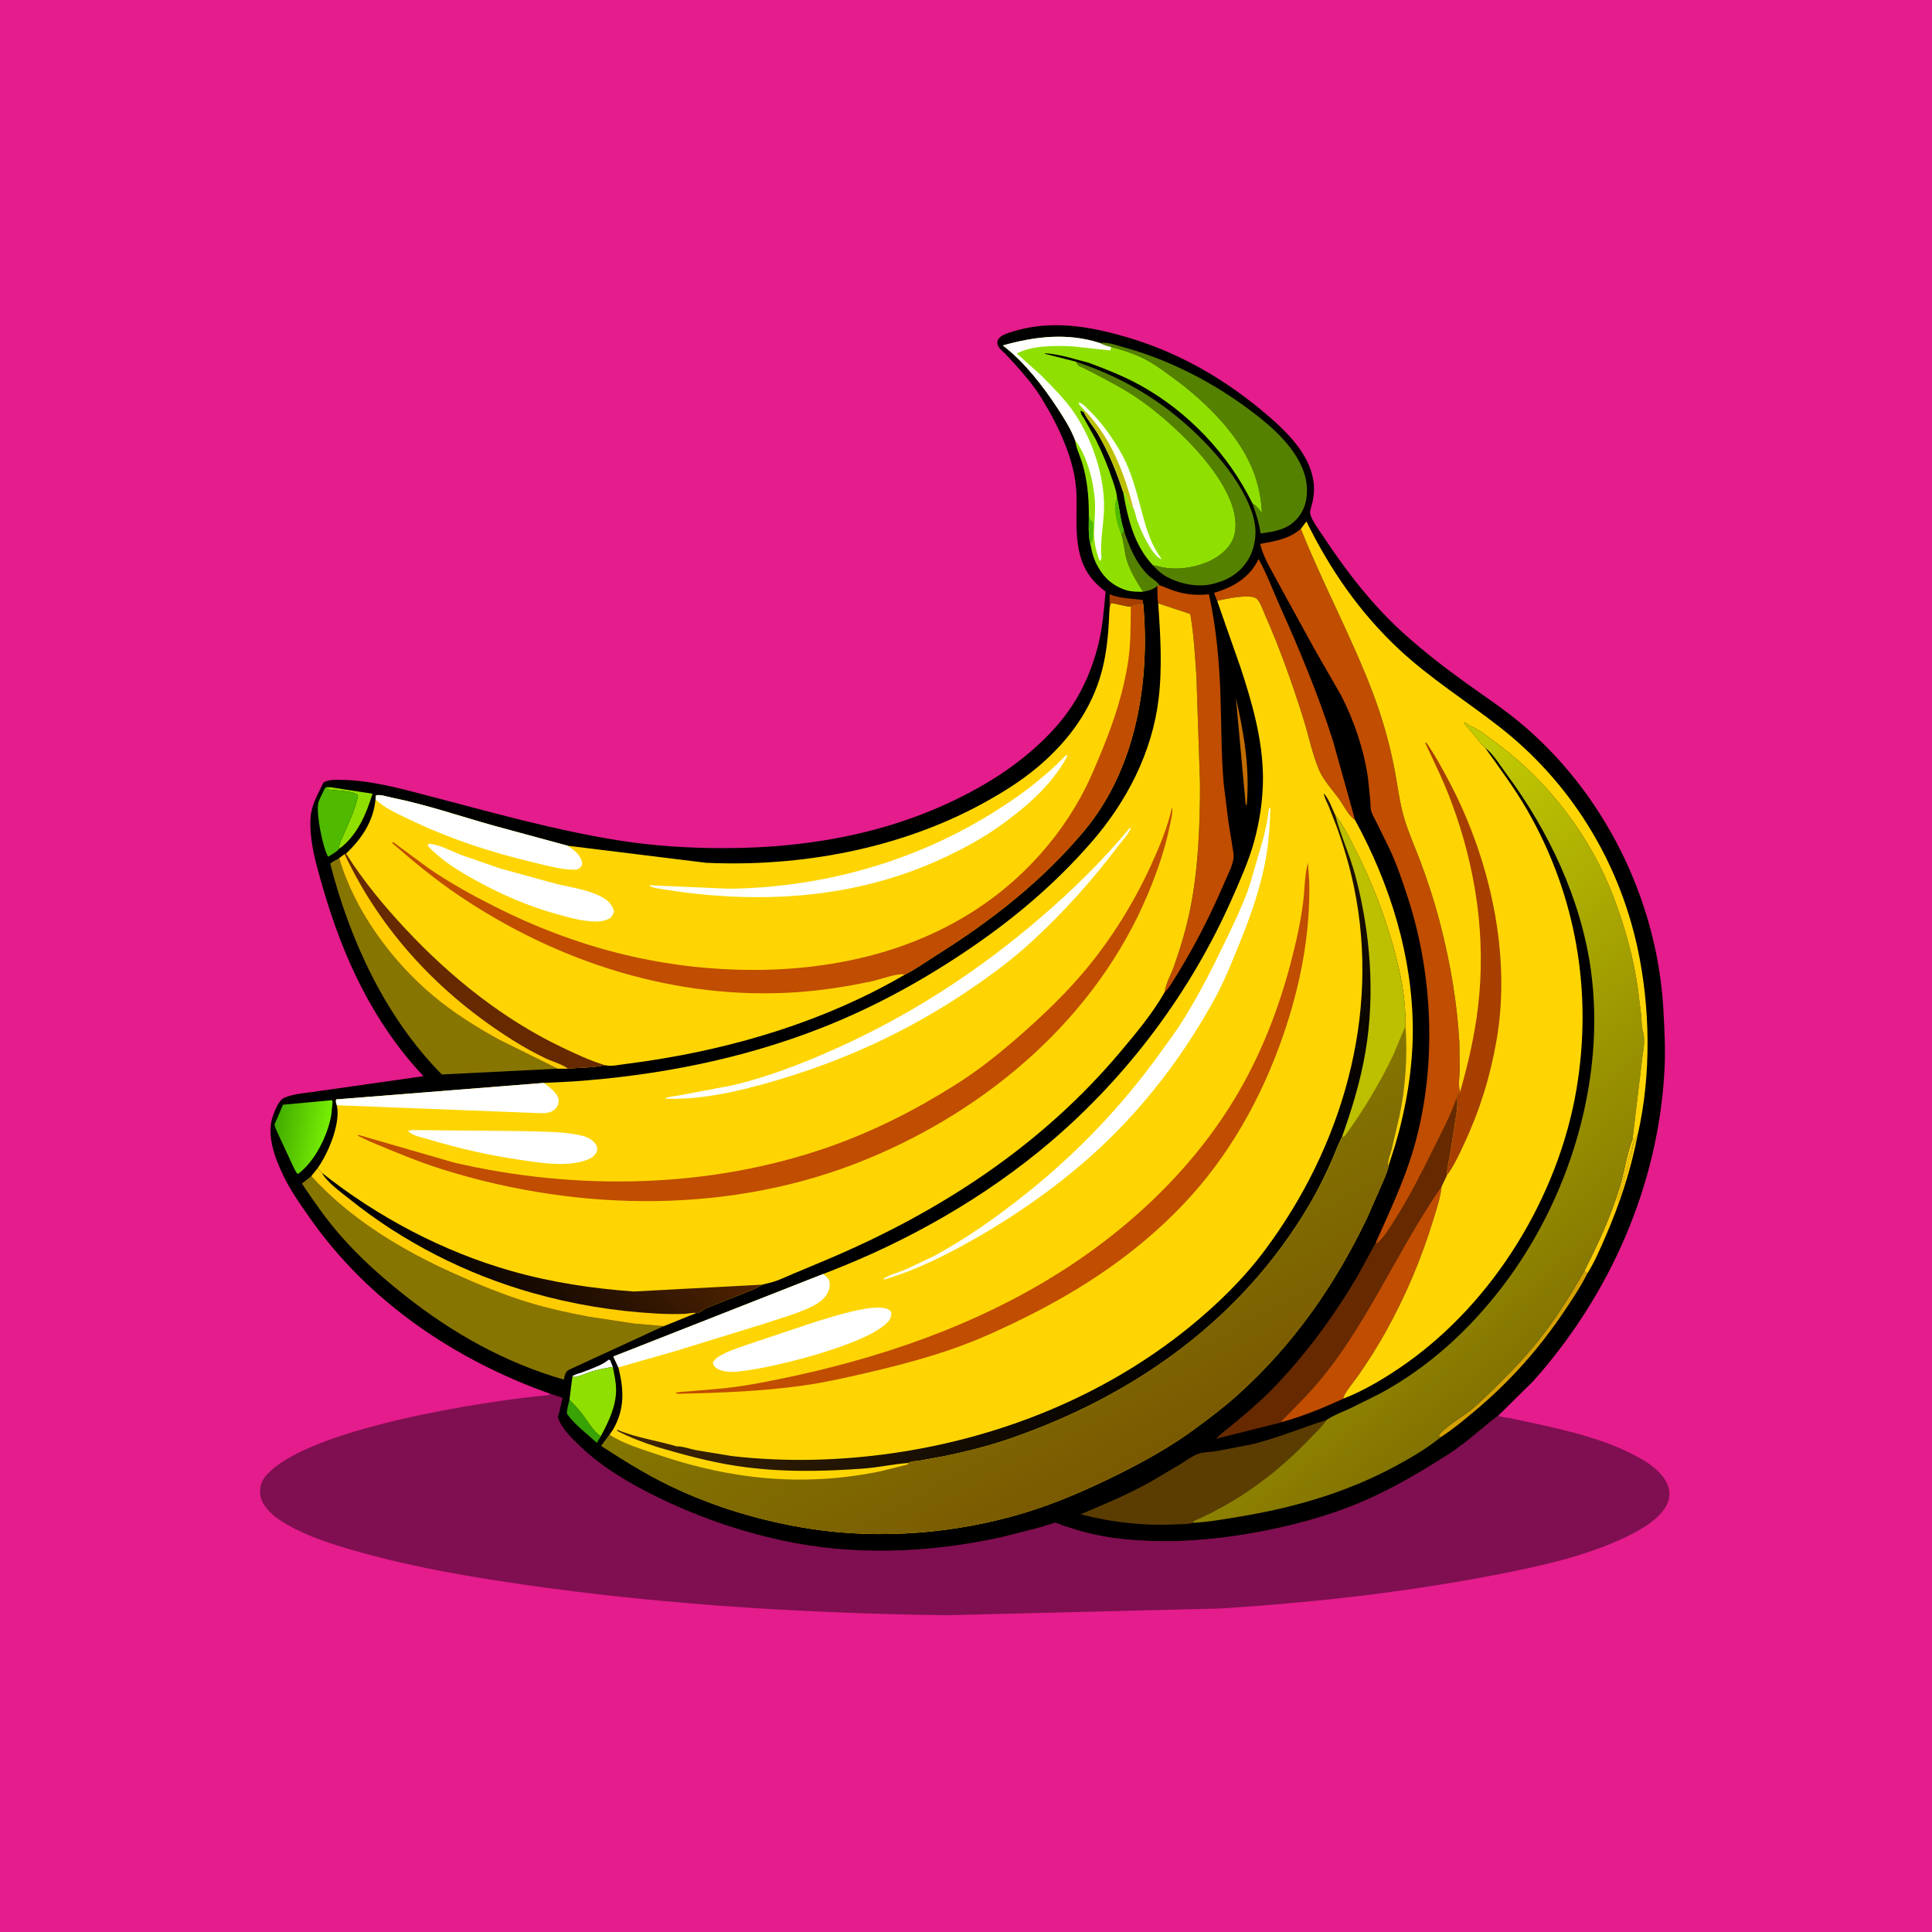
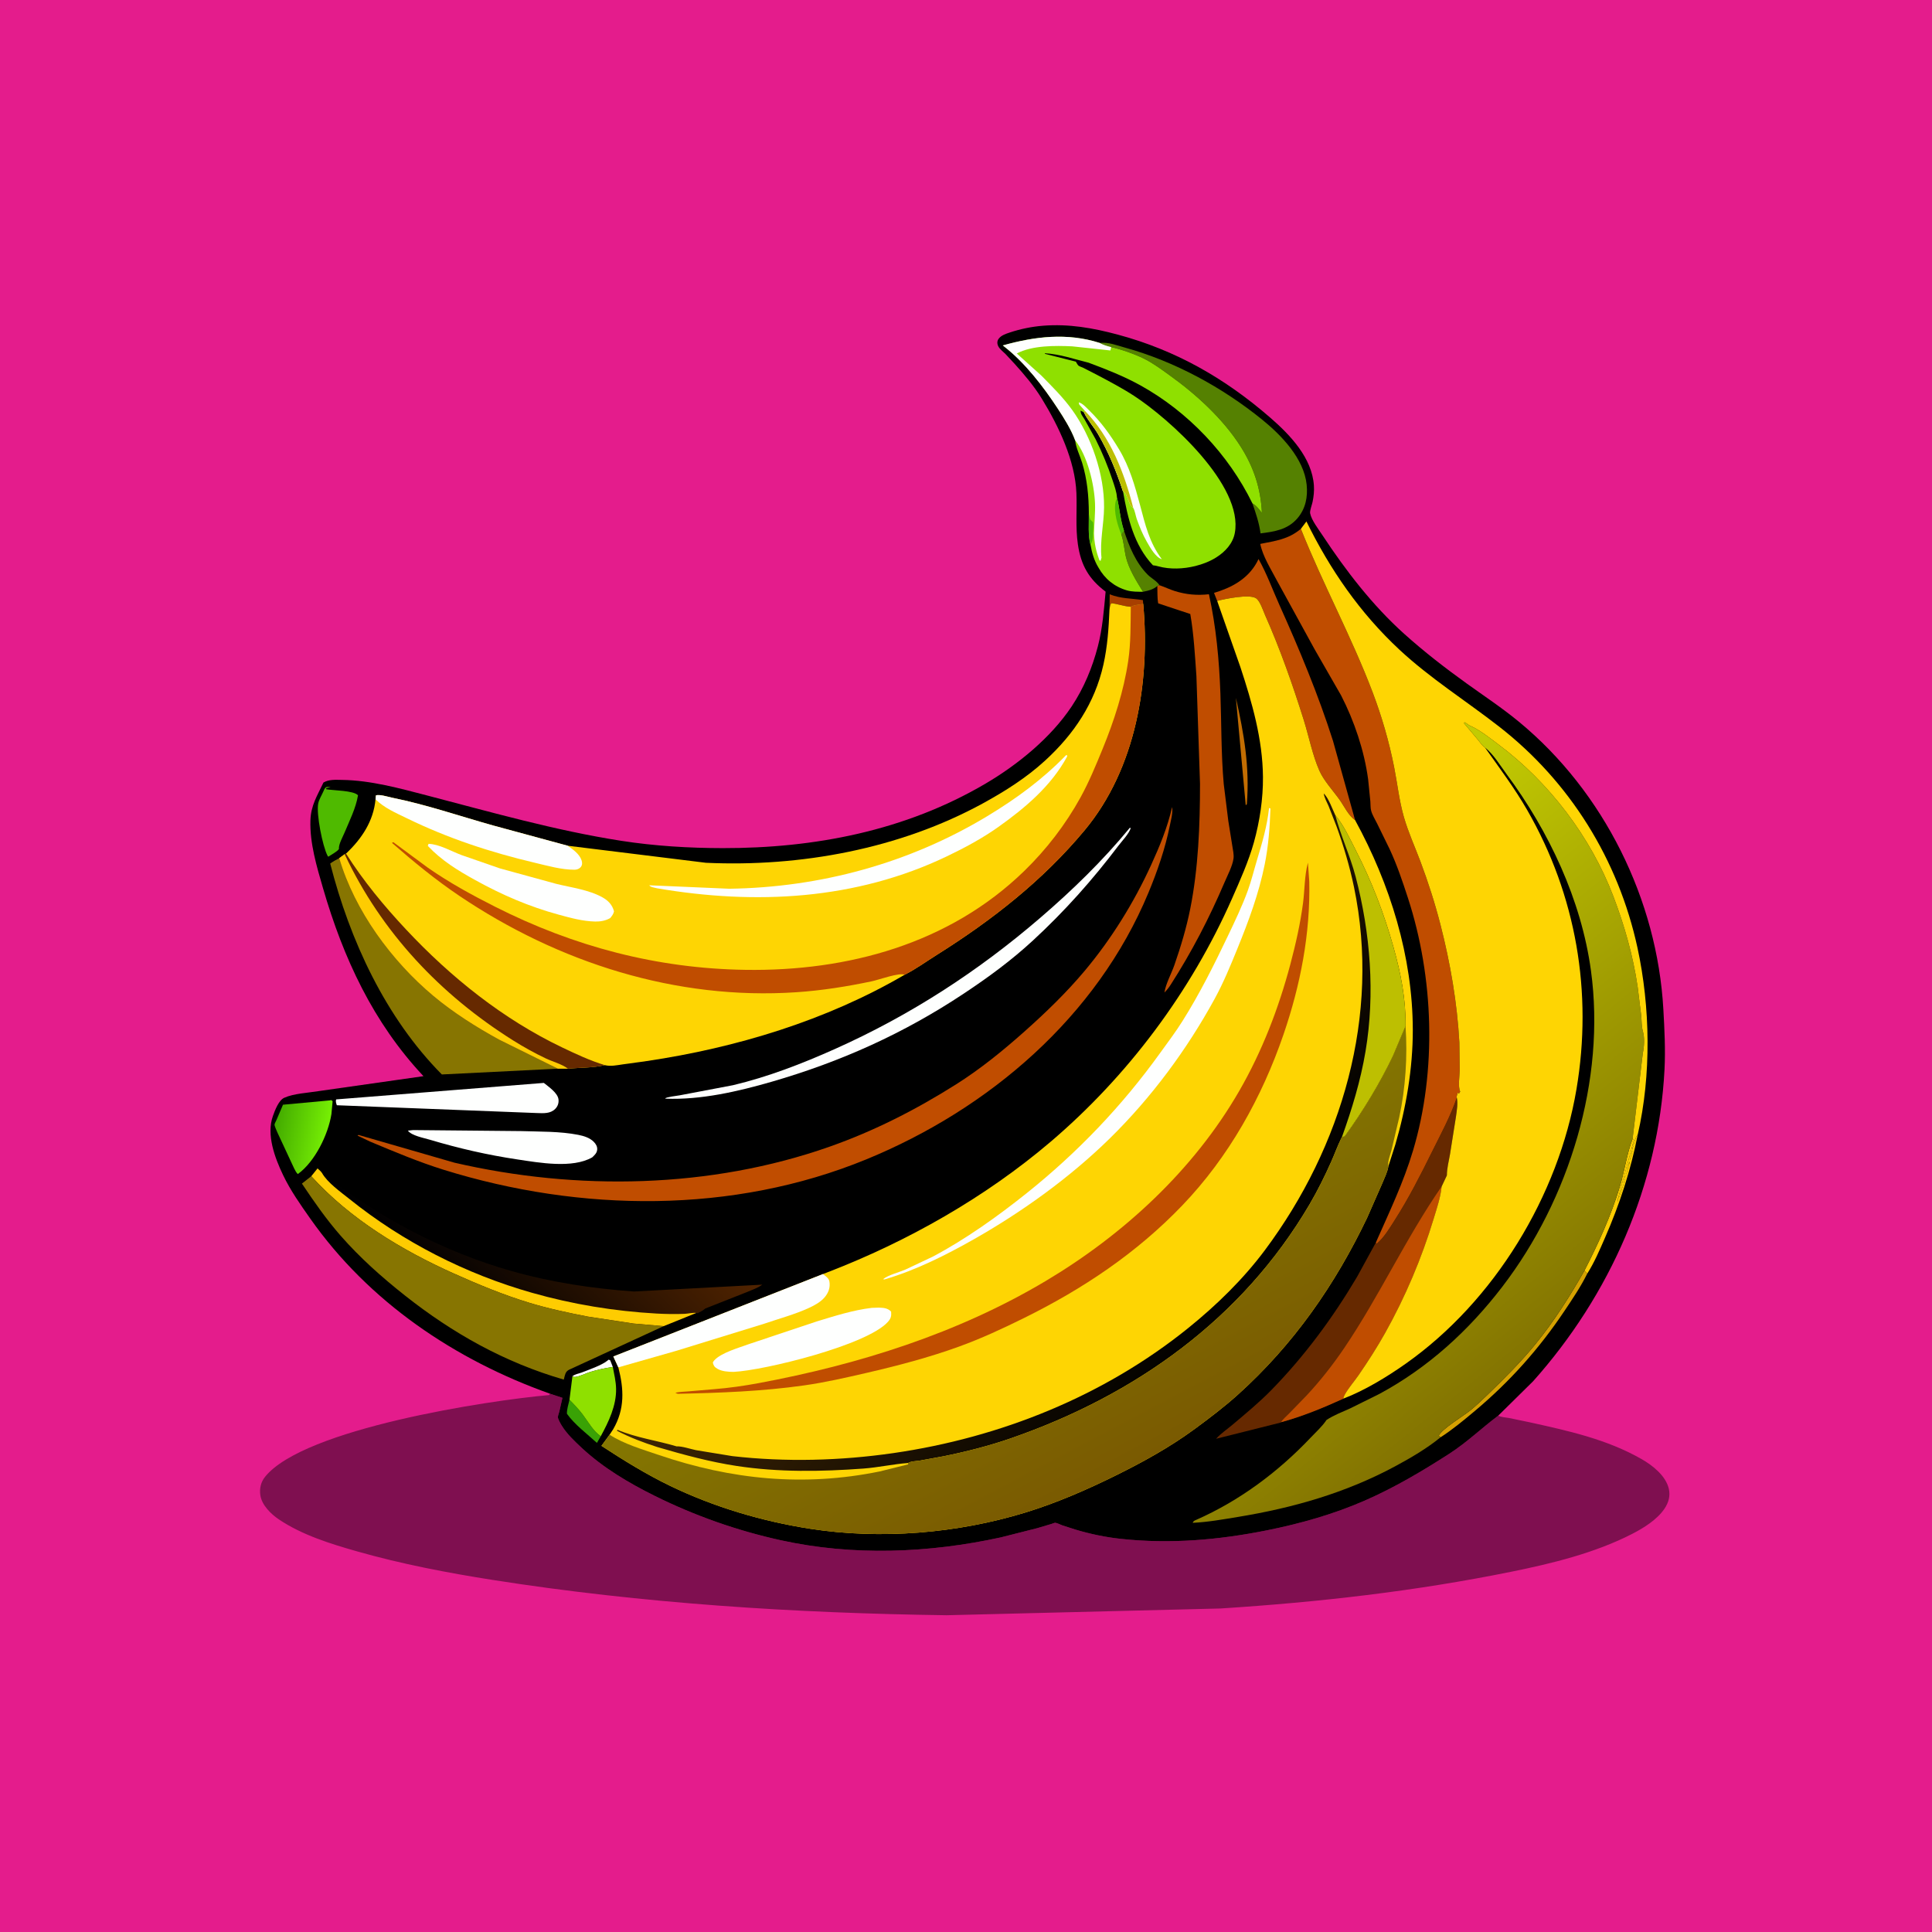
<svg xmlns="http://www.w3.org/2000/svg" version="1.1" style="display: block;" viewBox="0 0 2048 2048" width="1024" height="1024">
  <defs>
    <linearGradient id="Gradient1" gradientUnits="userSpaceOnUse" x1="291.902" y1="1197.07" x2="344.382" y2="1206.56">
      <stop class="stop0" offset="0" stop-opacity="1" stop-color="rgb(68,172,0)" />
      <stop class="stop1" offset="1" stop-opacity="1" stop-color="rgb(117,237,4)" />
    </linearGradient>
    <linearGradient id="Gradient2" gradientUnits="userSpaceOnUse" x1="1628.06" y1="1438.42" x2="1285.69" y2="1013.05">
      <stop class="stop0" offset="0" stop-opacity="1" stop-color="rgb(131,115,1)" />
      <stop class="stop1" offset="1" stop-opacity="1" stop-color="rgb(194,203,2)" />
    </linearGradient>
    <linearGradient id="Gradient3" gradientUnits="userSpaceOnUse" x1="654.876" y1="1218.08" x2="492.363" y2="1388.72">
      <stop class="stop0" offset="0" stop-opacity="1" stop-color="rgb(82,36,0)" />
      <stop class="stop1" offset="1" stop-opacity="1" stop-color="rgb(0,0,2)" />
    </linearGradient>
    <linearGradient id="Gradient4" gradientUnits="userSpaceOnUse" x1="1302.95" y1="1392.74" x2="959.337" y2="1124.65">
      <stop class="stop0" offset="0" stop-opacity="1" stop-color="rgb(0,0,0)" />
      <stop class="stop1" offset="1" stop-opacity="1" stop-color="rgb(65,39,4)" />
    </linearGradient>
    <linearGradient id="Gradient5" gradientUnits="userSpaceOnUse" x1="1192.49" y1="1556.6" x2="1060.05" y2="1305.56">
      <stop class="stop0" offset="0" stop-opacity="1" stop-color="rgb(122,90,1)" />
      <stop class="stop1" offset="1" stop-opacity="1" stop-color="rgb(132,119,1)" />
    </linearGradient>
  </defs>
  <path transform="translate(0,0)" fill="rgb(228,28,140)" d="M -0 -0 L 2048 0 L 2048 2048 L -0 2048 L -0 -0 z" />
  <path transform="translate(0,0)" fill="rgb(127,15,80)" d="M 582.916 1477.35 L 596.226 1481.77 L 592.848 1496.51 C 592.504 1497.91 591.303 1501.01 591.382 1502.32 C 591.508 1504.4 594.25 1509.21 595.364 1511.04 C 600.86 1520.04 609.086 1527.75 616.74 1534.88 C 639.393 1555.96 666.59 1572.08 694.204 1585.77 C 736.63 1606.79 781.235 1622.5 827.471 1632.69 C 904.39 1649.63 984.264 1646.39 1060.85 1629.71 L 1099.68 1619.87 L 1114.63 1615.42 C 1115.59 1615.14 1117.85 1614.12 1118.7 1614.21 C 1120.69 1614.44 1124.08 1616.22 1126.08 1616.94 L 1140.21 1621.48 C 1155.73 1626.13 1171.7 1629.46 1187.81 1631.22 C 1240.18 1636.92 1291.47 1632.52 1343 1622.2 C 1378.52 1615.07 1413.53 1605.18 1446.78 1590.66 C 1478.13 1576.96 1507.31 1559.65 1536.05 1541.19 C 1555.02 1529 1570.32 1514.01 1588.16 1500.68 C 1591.39 1502.3 1596.1 1502.52 1599.69 1503.16 L 1620.73 1507.52 C 1662.05 1516.65 1703.09 1525.49 1740.24 1546.75 C 1751.91 1553.43 1765.8 1564.4 1768.99 1578.07 C 1770.8 1585.85 1768.75 1592.91 1764.33 1599.42 C 1756.52 1610.96 1742.2 1619.81 1730.06 1626.04 C 1690.68 1646.26 1645.1 1657.37 1601.97 1666.12 C 1499.89 1686.83 1397.57 1698.42 1293.74 1705.06 L 1003.49 1712.22 C 842.798 1710.04 681.25 1699.77 522.392 1674.82 C 474.06 1667.23 425.848 1657.97 378.753 1644.59 C 350.488 1636.56 320.297 1627.22 295.697 1610.68 C 287.234 1604.99 277.504 1595.5 275.971 1585 C 274.92 1577.81 276.498 1571.03 281.07 1565.37 C 322.335 1514.32 516.779 1484.59 582 1478.83 L 582.916 1477.35 z" />
  <path transform="translate(0,0)" fill="rgb(0,0,0)" d="M 582.916 1477.35 C 482.12 1441.5 391.064 1380.07 328.946 1291.84 C 318.509 1277.02 307.916 1262 300.073 1245.61 C 291.341 1227.35 282.141 1202.79 289.301 1182.99 C 291.439 1177.07 295.343 1166.37 301.31 1163.68 C 311.405 1159.13 326.606 1158.47 337.684 1156.63 L 448.903 1140.78 C 395.562 1083.97 363.925 1015.61 342.39 941.451 C 335.731 918.52 328.272 893.7 329.059 869.637 C 329.585 853.553 336.331 843.41 342.893 829.5 C 348.831 826.015 355.833 826.655 362.5 826.738 C 392.865 827.116 423.845 835.706 453.128 843.336 C 521.12 861.054 588.977 880.452 658.521 891.289 C 693.93 896.808 730.268 899 766.081 899.051 C 863.61 899.191 959.498 880.696 1044.39 830.864 C 1078.69 810.734 1113.79 782.203 1135.99 748.859 C 1148.97 729.373 1157.92 707.71 1163.8 685.107 C 1168.74 666.15 1170.21 646.622 1172 627.179 C 1154.13 613.756 1145.83 599.058 1142.61 577.057 C 1139.96 558.935 1141.77 540.931 1141.05 522.729 C 1139.68 488.141 1122.17 451.635 1104.38 422.65 C 1096.18 409.284 1086.32 397.7 1075.88 386.069 L 1065.8 375.211 C 1063.37 372.77 1059.78 370.171 1058.23 367.095 C 1056.85 364.342 1056.83 361.425 1058.72 358.962 C 1061.4 355.453 1066.07 353.917 1070.12 352.56 C 1081.64 348.705 1093.78 346.221 1105.89 345.27 C 1133.02 343.143 1158.47 347.629 1184.58 354.618 C 1246.39 371.168 1298.65 401.092 1346.73 442.909 C 1367.67 461.127 1390.83 485.367 1392.79 514.658 C 1393.19 520.532 1392.58 526.338 1391.37 532.086 C 1390.77 534.959 1388.33 541.455 1388.78 544.007 C 1390.04 551.154 1397.81 561.234 1401.77 567.244 C 1426.64 604.959 1454.83 641.648 1488.53 671.918 C 1509.45 690.716 1531.8 708.025 1554.63 724.437 C 1573.3 737.856 1592.36 750.441 1610.12 765.09 C 1700.21 839.371 1756.78 953.76 1763.24 1070.09 C 1764.42 1091.25 1765.53 1112.46 1764.45 1133.66 C 1758.18 1256.29 1706.61 1373.04 1625.15 1464.19 L 1588.16 1500.68 C 1570.32 1514.01 1555.02 1529 1536.05 1541.19 C 1507.31 1559.65 1478.13 1576.96 1446.78 1590.66 C 1413.53 1605.18 1378.52 1615.07 1343 1622.2 C 1291.47 1632.52 1240.18 1636.92 1187.81 1631.22 C 1171.7 1629.46 1155.73 1626.13 1140.21 1621.48 L 1126.08 1616.94 C 1124.08 1616.22 1120.69 1614.44 1118.7 1614.21 C 1117.85 1614.12 1115.59 1615.14 1114.63 1615.42 L 1099.68 1619.87 L 1060.85 1629.71 C 984.264 1646.39 904.39 1649.63 827.471 1632.69 C 781.235 1622.5 736.63 1606.79 694.204 1585.77 C 666.59 1572.08 639.393 1555.96 616.74 1534.88 C 609.086 1527.75 600.86 1520.04 595.364 1511.04 C 594.25 1509.21 591.508 1504.4 591.382 1502.32 C 591.303 1501.01 592.504 1497.91 592.848 1496.51 L 596.226 1481.77 L 582.916 1477.35 z" />
  <path transform="translate(0,0)" fill="rgb(254,255,254)" d="M 606.796 1458.93 C 609.485 1456.58 613.202 1456.23 616.5 1454.96 C 624.291 1451.95 637.504 1447.41 643.867 1442.37 L 645.194 1441.28 L 646.862 1442 L 649.606 1449.03 C 641.626 1450.27 634.017 1451.77 626.279 1454.12 C 621.475 1455.58 614.233 1459.25 609.484 1459.67 C 608.558 1459.75 607.692 1459.18 606.796 1458.93 z" />
  <path transform="translate(0,0)" fill="rgb(167,63,0)" d="M 1176.07 646.465 L 1176.33 629.987 C 1188.55 634.798 1198.95 634.126 1211.5 636.138 L 1211.86 640.163 C 1208.06 640.901 1201.9 641.176 1198.7 643.21 L 1197.76 643.141 C 1191.01 642.557 1184.73 640.144 1178.01 639.396 C 1176.6 641.584 1176.45 643.948 1176.07 646.465 z" />
  <path transform="translate(0,0)" fill="rgb(57,162,5)" d="M 636.839 1522.47 L 632.781 1529.54 C 622.539 1520.14 608.912 1509.96 600.967 1498.64 C 600.773 1493.98 602.691 1488.36 603.672 1483.77 C 608.561 1488.7 613.617 1494.02 617.791 1499.57 C 623.584 1507.27 628.766 1516.95 636.839 1522.47 z" />
  <path transform="translate(0,0)" fill="rgb(194,109,2)" d="M 1310.1 739.799 C 1318.76 777.948 1324.79 813.231 1321.72 852.5 C 1321.38 852.906 1320.92 853.192 1320.51 853.52 L 1310.1 739.799 z" />
-   <path transform="translate(0,0)" fill="rgb(254,204,1)" d="M 1730.63 1207.12 L 1732.08 1208.31 L 1714.49 1273 L 1715 1273.5 L 1715.51 1270 C 1715.81 1269.23 1716.8 1268.39 1717 1267.5 C 1717.48 1265.37 1718.57 1263.44 1719 1261.5 C 1719.51 1259.21 1720.35 1257.67 1721 1255.5 C 1721.49 1253.85 1721.46 1252.5 1722.16 1250.82 L 1722.75 1249.51 L 1722.51 1247.5 L 1723.75 1246 C 1723.42 1243.96 1723.72 1244.16 1724.75 1242.51 L 1724.51 1240.5 L 1725.76 1239 L 1725.51 1237 L 1726.75 1235.51 C 1726.45 1232.99 1726.7 1233.12 1727.76 1231 C 1727.49 1229.36 1728.92 1224.68 1729.76 1223 L 1729.51 1221.5 L 1731 1219.5 L 1730.51 1216.5 L 1731.76 1215 L 1731.51 1212.5 L 1732.75 1211.51 L 1732.76 1209 L 1733.5 1207.75 C 1734.2 1206.05 1733.83 1205.7 1735.09 1203.93 L 1736.09 1202.63 C 1728.8 1240.31 1716.7 1277.08 1701.32 1312.19 C 1695.8 1324.81 1689.98 1338.5 1682.54 1350.11 L 1679.5 1347.03 C 1694.1 1318.73 1707.92 1288.33 1717.11 1257.81 C 1722.08 1241.32 1724.5 1223.06 1730.63 1207.12 z" />
+   <path transform="translate(0,0)" fill="rgb(254,204,1)" d="M 1730.63 1207.12 L 1732.08 1208.31 L 1714.49 1273 L 1715 1273.5 L 1715.51 1270 C 1715.81 1269.23 1716.8 1268.39 1717 1267.5 C 1717.48 1265.37 1718.57 1263.44 1719 1261.5 C 1719.51 1259.21 1720.35 1257.67 1721 1255.5 C 1721.49 1253.85 1721.46 1252.5 1722.16 1250.82 L 1722.75 1249.51 L 1722.51 1247.5 L 1723.75 1246 C 1723.42 1243.96 1723.72 1244.16 1724.75 1242.51 L 1724.51 1240.5 L 1725.76 1239 L 1725.51 1237 L 1726.75 1235.51 C 1727.49 1229.36 1728.92 1224.68 1729.76 1223 L 1729.51 1221.5 L 1731 1219.5 L 1730.51 1216.5 L 1731.76 1215 L 1731.51 1212.5 L 1732.75 1211.51 L 1732.76 1209 L 1733.5 1207.75 C 1734.2 1206.05 1733.83 1205.7 1735.09 1203.93 L 1736.09 1202.63 C 1728.8 1240.31 1716.7 1277.08 1701.32 1312.19 C 1695.8 1324.81 1689.98 1338.5 1682.54 1350.11 L 1679.5 1347.03 C 1694.1 1318.73 1707.92 1288.33 1717.11 1257.81 C 1722.08 1241.32 1724.5 1223.06 1730.63 1207.12 z" />
  <path transform="translate(0,0)" fill="rgb(85,129,1)" d="M 1191.46 562.509 C 1196.99 579.338 1203.87 596.35 1216.57 609.127 C 1220.53 613.103 1226.04 615.699 1229.14 620.37 L 1226.81 621.224 C 1221.96 625.13 1217.67 626.115 1211.62 627.288 C 1204.54 615.742 1196.26 602.842 1193.32 589.5 C 1191.67 581.986 1191.25 574.462 1188.81 567.071 L 1188.52 566.236 L 1191.46 562.509 z" />
-   <path transform="translate(0,0)" fill="rgb(143,224,0)" d="M 350.458 834.495 L 394.892 841.351 C 388.231 863.109 378.47 886.097 359.273 899.984 C 358.849 894.971 363.268 887.336 365.249 882.587 C 370.517 869.96 377.268 856.61 379.5 843.044 C 374.833 837.866 353.64 838.035 346.005 836.654 L 345.51 835.5 L 350.458 834.495 z" />
  <path transform="translate(0,0)" fill="rgb(213,161,1)" d="M 1526.97 1523.65 L 1525.09 1522 C 1527.77 1515.14 1552.17 1500.35 1558.66 1495.03 C 1565.17 1489.71 1571.29 1483.87 1577.33 1478.02 C 1594.71 1461.19 1612.19 1443.78 1627.5 1425 C 1647.35 1400.66 1664.02 1374.26 1679.5 1347.03 L 1682.54 1350.11 C 1675.73 1363.86 1667 1376.8 1658.47 1389.53 C 1631.64 1429.61 1600.59 1464.46 1563.65 1495.45 C 1551.87 1505.33 1539.91 1515.31 1526.97 1523.65 z" />
  <path transform="translate(0,0)" fill="rgb(79,186,0)" d="M 359.273 899.984 C 357.369 902.848 350.981 906.095 347.976 908.168 L 347.176 907.049 C 341.853 896.676 335.206 862.962 337.282 851.961 C 338.152 847.351 341.045 843.018 342.882 838.73 C 343.536 837.204 343.964 836.027 345.186 834.831 C 346.365 833.676 348.868 834.382 350.458 834.495 L 345.51 835.5 L 346.005 836.654 C 353.64 838.035 374.833 837.866 379.5 843.044 C 377.268 856.61 370.517 869.96 365.249 882.587 C 363.268 887.336 358.849 894.971 359.273 899.984 z" />
  <path transform="translate(0,0)" fill="rgb(143,224,0)" d="M 606.796 1458.93 C 607.692 1459.18 608.558 1459.75 609.484 1459.67 C 614.233 1459.25 621.475 1455.58 626.279 1454.12 C 634.017 1451.77 641.626 1450.27 649.606 1449.03 C 651.062 1456.59 652.938 1464.47 653.077 1472.18 C 653.399 1490.04 645.243 1507.13 636.839 1522.47 C 628.766 1516.95 623.584 1507.27 617.791 1499.57 C 613.617 1494.02 608.561 1488.7 603.672 1483.77 L 606.796 1458.93 z" />
  <path transform="translate(0,0)" fill="url(#Gradient1)" d="M 349.705 1166.45 L 351.034 1166.12 L 352.599 1167.28 L 351.337 1180.96 C 347.872 1202.75 333.86 1231.46 315.713 1244.57 C 312.891 1242.1 310.546 1235.52 308.746 1232.04 L 294.261 1200.95 C 293.544 1199.15 290.941 1193.82 291.023 1192.06 C 291.068 1191.1 292.696 1188.12 293.136 1187.08 L 299.985 1171.04 L 349.705 1166.45 z" />
-   <path transform="translate(0,0)" fill="rgb(85,129,1)" d="M 1140.43 383.352 C 1194.86 401.644 1239.69 429.473 1279.26 471.078 C 1295.18 487.814 1309.73 505.977 1320.14 526.699 C 1329.32 544.97 1334.54 562.734 1327.83 582.858 C 1323.16 596.886 1313.5 607.408 1300.31 613.865 C 1296.65 615.655 1292.91 616.898 1289 618.043 L 1287.28 618.557 C 1270.59 623.282 1250.24 619.228 1235.4 610.592 C 1230.18 607.556 1226.23 603.646 1222.17 599.237 C 1224.18 599.4 1225.94 599.8 1227.87 600.337 C 1240.25 603.791 1254.62 603.115 1267 600.043 C 1274.83 598.1 1282.48 595.171 1289.33 590.841 C 1298.66 584.94 1306.82 576.287 1308.94 565.058 C 1318.48 514.787 1239.53 443.933 1202.05 419.552 C 1189.38 411.315 1175.37 403.965 1162 396.909 L 1148 389.751 C 1146.78 389.161 1144.14 388.385 1143.18 387.541 C 1142.21 386.685 1141.18 384.497 1140.43 383.352 z" />
  <path transform="translate(0,0)" fill="rgb(192,77,0)" d="M 1290.25 636.989 L 1286.92 628.475 C 1305.4 623.03 1322.41 613.888 1332.15 596.412 L 1334.1 592.603 C 1342.78 607.897 1349.03 625.25 1356.26 641.34 C 1377.25 688.022 1397.51 736.568 1413.04 785.375 L 1436.42 869.281 C 1429.59 864.886 1424.86 854.618 1420.16 848 C 1413.39 838.478 1403.34 827.694 1398.62 817.018 C 1391.27 800.392 1387.51 780.738 1382.06 763.339 C 1370.26 725.717 1357.02 688.049 1341.03 652 C 1338.98 647.376 1335.73 637.101 1331.49 634.218 C 1324.46 629.443 1298.64 634.824 1290.25 636.989 z" />
  <path transform="translate(0,0)" fill="rgb(85,129,1)" d="M 1165.67 363.498 C 1175.23 362.49 1183.53 365.991 1192.61 368.514 C 1245.13 383.092 1295.76 410.609 1338.04 444.907 C 1358.43 461.448 1382.28 486.163 1385.11 513.772 C 1386.45 526.797 1384 539.315 1375.27 549.483 C 1365.01 561.445 1350.99 563.576 1336.22 565.412 C 1334.71 554.119 1331.34 544.427 1327.68 533.732 C 1331.97 535.918 1334.69 540.006 1337.68 543.672 C 1336.52 517.971 1329.05 495.293 1315.21 473.48 C 1296.49 443.965 1267.83 417.846 1239.59 397.626 C 1231.08 391.538 1222.22 384.903 1212.82 380.255 C 1202.76 375.281 1188.99 370.468 1177.94 367.948 C 1173.49 366.824 1169.7 365.773 1165.67 363.498 z" />
-   <path transform="translate(0,0)" fill="rgb(92,61,1)" d="M 1264.3 1614.25 L 1263.83 1614.53 C 1259.54 1615.81 1252.97 1615.56 1248.45 1615.81 C 1213.56 1617.72 1179.29 1613.92 1145.46 1605.23 C 1170.49 1594.68 1194.91 1584.51 1218.74 1571.3 L 1251.47 1551.96 C 1257.45 1548.25 1263.69 1543.42 1270.33 1541.04 C 1275.77 1539.09 1283.44 1539.2 1289.25 1538.3 L 1327 1531.06 C 1354.33 1524.4 1379.52 1513.61 1406.16 1505.21 C 1401.62 1512.1 1395.02 1517.96 1389.34 1523.96 C 1354.86 1560.36 1313.89 1590.91 1268 1611.12 C 1266.15 1611.94 1265.04 1612.28 1264.3 1614.25 z" />
  <path transform="translate(0,0)" fill="rgb(192,77,0)" d="M 1229.14 620.37 C 1234.65 622.213 1239.88 624.851 1245.41 626.561 C 1257.53 630.309 1268.93 631.331 1281.52 629.924 C 1289.14 664.358 1292.39 699.802 1293.68 735 C 1294.85 767.09 1294.38 799.117 1297.22 831.141 L 1302.04 870.073 L 1306.3 896.682 C 1306.92 900.74 1308.15 905.964 1307.58 910.04 C 1306.43 918.169 1301.26 927.85 1298.02 935.431 C 1281.73 973.502 1263.46 1008.76 1241.1 1043.64 C 1239.13 1046.73 1236.98 1049.52 1234.35 1052.1 C 1235.8 1042.6 1241.73 1032.16 1244.91 1022.98 C 1251.69 1003.47 1257.63 983.727 1261.69 963.456 C 1270.31 920.397 1272.07 874.696 1272.06 830.875 L 1268.25 716.647 C 1266.69 694.842 1265.5 672.43 1261.75 650.876 L 1227.74 639.588 C 1226.65 633.836 1227.02 627.103 1226.81 621.224 L 1229.14 620.37 z" />
  <path transform="translate(0,0)" fill="rgb(135,117,1)" d="M 591.397 1132.85 L 468.381 1138.97 C 408.663 1078.71 370.822 996.697 350.036 915.412 C 353.076 913.158 356.247 911.458 359.593 909.701 C 375.933 965.372 415.225 1018.85 459.5 1055.82 C 480.688 1073.52 504.834 1088.75 529 1102 L 591.397 1132.85 z" />
  <path transform="translate(0,0)" fill="rgb(102,41,0)" d="M 1544.29 1163.52 C 1545.65 1170.09 1544.25 1176.93 1543.41 1183.5 L 1537.02 1223.78 C 1535.75 1231.06 1533.74 1238.57 1533.74 1245.98 L 1528.18 1257.75 C 1527.04 1269.2 1523.1 1280.74 1519.78 1291.72 C 1507.07 1333.69 1489.73 1374.68 1468.3 1412.96 C 1459.72 1428.29 1450.12 1443.22 1440.16 1457.69 C 1435.48 1464.47 1429.36 1471.37 1425.41 1478.5 C 1424.6 1479.96 1424.21 1481 1424.03 1482.62 C 1402.7 1492.32 1380.51 1501.5 1357.87 1507.62 L 1357.75 1507.94 L 1289.08 1525.17 C 1294.04 1519.63 1301.01 1514.9 1306.72 1510.09 C 1320.56 1498.41 1335.11 1486.39 1347.78 1473.42 C 1382.93 1437.45 1412.95 1396.79 1438.53 1353.53 L 1458.43 1317.19 L 1459.32 1318.44 C 1467.27 1311.81 1473.13 1301.76 1478.65 1293.1 C 1493.54 1269.76 1505.69 1245.8 1517.96 1221.01 C 1527.23 1202.28 1537.59 1183.33 1544.29 1163.52 z" />
  <path transform="translate(0,0)" fill="rgb(192,77,0)" d="M 1357.87 1507.62 C 1360.08 1504.23 1363.49 1501.43 1366.33 1498.54 L 1384.71 1479.63 C 1399.44 1463.88 1412.83 1446.86 1424.92 1429 C 1462.27 1373.78 1490.15 1312.66 1528.18 1257.75 C 1527.04 1269.2 1523.1 1280.74 1519.78 1291.72 C 1507.07 1333.69 1489.73 1374.68 1468.3 1412.96 C 1459.72 1428.29 1450.12 1443.22 1440.16 1457.69 C 1435.48 1464.47 1429.36 1471.37 1425.41 1478.5 C 1424.6 1479.96 1424.21 1481 1424.03 1482.62 C 1402.7 1492.32 1380.51 1501.5 1357.87 1507.62 z" />
  <path transform="translate(0,0)" fill="rgb(135,117,1)" d="M 703.605 1405.73 L 603.109 1452.03 C 599.338 1454.1 599.005 1457.13 597.998 1461.01 L 597.642 1462.43 C 535.005 1444.26 480.216 1413.59 429.205 1373.26 C 404.838 1353.99 381.456 1333.2 360.974 1309.77 C 345.746 1292.35 332.893 1273.86 320.053 1254.66 L 329.993 1246.81 C 371.075 1292.12 425.745 1325.16 481.046 1349.94 C 507.261 1361.69 533.793 1372.68 561.32 1381.03 C 581.44 1387.13 602.477 1391.61 623.11 1395.62 L 671.691 1403 L 703.605 1405.73 z" />
  <path transform="translate(0,0)" fill="rgb(192,77,0)" d="M 1458.43 1317.19 C 1472.72 1284.81 1487.74 1253.62 1497.91 1219.54 C 1523.25 1134.68 1519.83 1035.82 1492.51 951.997 C 1486.77 934.366 1480.88 916.829 1473.03 900.007 L 1459.93 873.25 C 1457.78 868.909 1454.83 864.18 1453.5 859.521 C 1452.64 856.505 1452.92 852.898 1452.65 849.744 L 1450.27 826.036 C 1446.15 795.644 1435.67 764.522 1421.67 737.256 L 1393.6 688.377 L 1353.43 615.137 C 1347.22 603.218 1338.57 589.732 1335.93 576.567 C 1352.29 573.286 1365.74 571.742 1378.97 560.591 C 1402.31 619.244 1432.75 675.021 1455.12 734.058 C 1464.82 759.654 1472.47 786.045 1477.79 812.898 C 1481.29 830.573 1483.19 848.7 1488.17 866.045 C 1492.77 882.074 1499.79 897.486 1505.67 913.08 C 1513.94 935.059 1521.17 957.672 1527.01 980.425 C 1537.43 1021.03 1544.68 1063.1 1546.99 1105 L 1547.36 1134.77 C 1547.23 1140.57 1545.37 1152.08 1547.89 1157.16 L 1546.47 1159.4 L 1545.51 1158 C 1544.82 1159.63 1544.4 1161.22 1543.98 1162.94 L 1544.29 1163.52 C 1537.59 1183.33 1527.23 1202.28 1517.96 1221.01 C 1505.69 1245.8 1493.54 1269.76 1478.65 1293.1 C 1473.13 1301.76 1467.27 1311.81 1459.32 1318.44 L 1458.43 1317.19 z" />
  <path transform="translate(0,0)" fill="rgb(143,224,0)" d="M 1139.73 466.795 C 1135.33 455.054 1128.14 443.597 1121.28 433.123 C 1106.08 409.897 1086.56 384.528 1064.5 367.337 L 1063 366.182 C 1096.99 356.615 1131.23 352.503 1165.67 363.498 C 1169.7 365.773 1173.49 366.824 1177.94 367.948 C 1188.99 370.468 1202.76 375.281 1212.82 380.255 C 1222.22 384.903 1231.08 391.538 1239.59 397.626 C 1267.83 417.846 1296.49 443.965 1315.21 473.48 C 1329.05 495.293 1336.52 517.971 1337.68 543.672 C 1334.69 540.006 1331.97 535.918 1327.68 533.732 C 1302.27 481.661 1259.41 436.369 1208.6 408.342 C 1191.04 398.655 1172.68 391.468 1153.93 384.473 C 1138.22 380.583 1123.86 375.443 1107.5 374.443 L 1107.81 375.109 L 1140.43 383.352 C 1141.18 384.497 1142.21 386.685 1143.18 387.541 C 1144.14 388.385 1146.78 389.161 1148 389.751 L 1162 396.909 C 1175.37 403.965 1189.38 411.315 1202.05 419.552 C 1239.53 443.933 1318.48 514.787 1308.94 565.058 C 1306.82 576.287 1298.66 584.94 1289.33 590.841 C 1282.48 595.171 1274.83 598.1 1267 600.043 C 1254.62 603.115 1240.25 603.791 1227.87 600.337 C 1225.94 599.8 1224.18 599.4 1222.17 599.237 C 1201.93 577.777 1195.37 549.031 1190.43 520.781 L 1190.35 520.789 C 1183.49 499.675 1175.16 479.229 1163.91 460.013 C 1159.23 452.032 1152.93 445.421 1148.99 437.071 L 1145.5 435.274 C 1145.31 438.848 1147.81 441.364 1149.59 444.404 L 1161.41 465.6 C 1168.38 479.638 1174.57 494.433 1179.46 509.319 C 1181.26 514.797 1183.81 521.761 1184.03 527.519 C 1186.91 539.056 1187.59 551.262 1191.46 562.509 L 1188.52 566.236 L 1188.81 567.071 C 1191.25 574.462 1191.67 581.986 1193.32 589.5 C 1196.26 602.842 1204.54 615.742 1211.62 627.288 C 1205.9 627.262 1200.04 627.414 1194.5 625.798 C 1181.21 621.921 1171.12 613.609 1164.42 601.657 C 1159.74 594.025 1157.53 586.109 1155.96 577.382 C 1153.2 567.734 1154.38 554.526 1154.21 544.389 C 1154.17 526.036 1152.47 508.095 1147.08 490.483 C 1144.7 482.722 1140.58 474.871 1139.73 466.795 z" />
  <path transform="translate(0,0)" fill="rgb(79,186,0)" d="M 1154.21 544.389 C 1154.6 545.856 1155.2 550.048 1156 551.096 C 1156.11 551.239 1158.56 553.407 1158.61 553.5 C 1159.39 554.848 1158.72 563.258 1158.74 565.346 C 1158.6 570.206 1158.54 573.185 1155.96 577.382 C 1153.2 567.734 1154.38 554.526 1154.21 544.389 z" />
  <path transform="translate(0,0)" fill="rgb(79,186,0)" d="M 1184.03 527.519 C 1186.91 539.056 1187.59 551.262 1191.46 562.509 L 1188.52 566.236 L 1187.22 562.943 C 1183.51 552.8 1179.32 537.686 1184.03 527.519 z" />
  <path transform="translate(0,0)" fill="rgb(254,255,254)" d="M 1144.03 428.83 L 1143.5 426.49 C 1147.48 427.477 1151.25 431.762 1154.12 434.554 C 1167.2 447.302 1176.91 460.763 1186.31 476.429 C 1197.32 494.775 1203.02 514.86 1208.49 535.377 C 1214.06 556.29 1218.33 575.178 1231.61 592.792 C 1225.03 590.982 1219.07 580.209 1215.79 574.461 C 1211.34 566.652 1207.96 558.563 1204.99 550.096 C 1203.85 546.859 1202.98 541.061 1201.25 538.336 C 1198.93 536.815 1198.3 535.707 1197.29 533.245 L 1195.37 528.5 L 1194.5 526.51 C 1193.45 523.368 1192.95 522.846 1190.43 520.781 L 1190.35 520.789 C 1183.49 499.675 1175.16 479.229 1163.91 460.013 C 1159.23 452.032 1152.93 445.421 1148.99 437.071 L 1149.98 435.443 L 1144.03 428.83 z" />
  <path transform="translate(0,0)" fill="rgb(189,191,1)" d="M 1149.98 435.443 C 1177.23 463.295 1191.83 501.116 1201.25 538.336 C 1198.93 536.815 1198.3 535.707 1197.29 533.245 L 1195.37 528.5 L 1194.5 526.51 C 1193.45 523.368 1192.95 522.846 1190.43 520.781 L 1190.35 520.789 C 1183.49 499.675 1175.16 479.229 1163.91 460.013 C 1159.23 452.032 1152.93 445.421 1148.99 437.071 L 1149.98 435.443 z" />
  <path transform="translate(0,0)" fill="rgb(254,255,254)" d="M 1139.73 466.795 C 1135.33 455.054 1128.14 443.597 1121.28 433.123 C 1106.08 409.897 1086.56 384.528 1064.5 367.337 L 1063 366.182 C 1096.99 356.615 1131.23 352.503 1165.67 363.498 C 1169.7 365.773 1173.49 366.824 1177.94 367.948 L 1177.06 371.5 L 1136.63 367.146 C 1118.69 366.3 1094.28 366.03 1077.84 374.702 L 1103.95 398.185 C 1115.33 409.777 1126.98 421.279 1136.51 434.5 C 1156.96 462.872 1170.73 502.98 1170.36 538 C 1170.18 555.513 1165.78 573.801 1167.63 591.221 L 1166.69 594.5 L 1165.5 594.022 C 1161.74 584.004 1160.05 576.109 1159.66 565.342 C 1159.9 554.813 1161.17 544.044 1160.75 533.536 C 1159.94 513.114 1152.71 483.12 1139.73 466.795 z" />
  <path transform="translate(0,0)" fill="url(#Gradient2)" d="M 1574.14 792.459 L 1572.97 791.589 C 1570.54 789.597 1568.68 786.578 1566.63 784.148 L 1551.79 766.5 L 1553 765.644 L 1553.72 766.233 C 1555.45 767.632 1556.99 768.729 1559.03 769.63 C 1568.89 773.975 1579.42 782.474 1588.11 788.946 C 1642.02 829.107 1686.17 887.085 1710.14 949.969 C 1722.05 981.202 1731.09 1012.9 1735.97 1046 L 1739.77 1076.65 C 1740.3 1082.34 1739.96 1087.67 1741.54 1093.22 C 1743.51 1100.12 1742.92 1109.61 1741.44 1116.5 L 1730.63 1207.12 C 1724.5 1223.06 1722.08 1241.32 1717.11 1257.81 C 1707.92 1288.33 1694.1 1318.73 1679.5 1347.03 C 1664.02 1374.26 1647.35 1400.66 1627.5 1425 C 1612.19 1443.78 1594.71 1461.19 1577.33 1478.02 C 1571.29 1483.87 1565.17 1489.71 1558.66 1495.03 C 1552.17 1500.35 1527.77 1515.14 1525.09 1522 L 1526.97 1523.65 C 1512.63 1535.38 1495.32 1545.52 1479.07 1554.26 C 1426.45 1582.58 1370.72 1598.43 1312 1608.06 C 1296.4 1610.62 1280.11 1613.54 1264.3 1614.25 C 1265.04 1612.28 1266.15 1611.94 1268 1611.12 C 1313.89 1590.91 1354.86 1560.36 1389.34 1523.96 C 1395.02 1517.96 1401.62 1512.1 1406.16 1505.21 C 1413.96 1500.11 1422.54 1496.86 1431 1493.07 L 1462.25 1477.59 C 1514.14 1449.58 1556.94 1410.42 1592.65 1363.81 C 1663.44 1271.44 1702.35 1144.94 1686.47 1028.84 C 1676.21 953.781 1641.91 881.222 1597.08 820.665 C 1590.35 811.573 1583.02 799.24 1574.14 792.459 z" />
  <path transform="translate(0,0)" fill="rgb(254,213,3)" d="M 1378.97 560.591 L 1384.86 552.756 C 1409.91 603.79 1441.55 649.658 1483.29 688.555 C 1515.94 718.978 1553.7 742.689 1588.81 769.981 C 1664.12 828.52 1715.52 911.36 1735.75 1004.49 C 1749.45 1067.54 1750.56 1139.67 1736.09 1202.63 L 1735.09 1203.93 C 1733.83 1205.7 1734.2 1206.05 1733.5 1207.75 L 1732.76 1209 L 1732.75 1211.51 L 1731.51 1212.5 L 1731.76 1215 L 1730.51 1216.5 L 1731 1219.5 L 1729.51 1221.5 L 1729.76 1223 C 1728.92 1224.68 1727.49 1229.36 1727.76 1231 C 1726.7 1233.12 1726.45 1232.99 1726.75 1235.51 L 1725.51 1237 L 1725.76 1239 L 1724.51 1240.5 L 1724.75 1242.51 C 1723.72 1244.16 1723.42 1243.96 1723.75 1246 L 1722.51 1247.5 L 1722.75 1249.51 L 1722.16 1250.82 C 1721.46 1252.5 1721.49 1253.85 1721 1255.5 C 1720.35 1257.67 1719.51 1259.21 1719 1261.5 C 1718.57 1263.44 1717.48 1265.37 1717 1267.5 C 1716.8 1268.39 1715.81 1269.23 1715.51 1270 L 1715 1273.5 L 1714.49 1273 L 1732.08 1208.31 L 1730.63 1207.12 L 1741.44 1116.5 C 1742.92 1109.61 1743.51 1100.12 1741.54 1093.22 C 1739.96 1087.67 1740.3 1082.34 1739.77 1076.65 L 1735.97 1046 C 1731.09 1012.9 1722.05 981.202 1710.14 949.969 C 1686.17 887.085 1642.02 829.107 1588.11 788.946 C 1579.42 782.474 1568.89 773.975 1559.03 769.63 C 1556.99 768.729 1555.45 767.632 1553.72 766.233 L 1553 765.644 L 1551.79 766.5 L 1566.63 784.148 C 1568.68 786.578 1570.54 789.597 1572.97 791.589 L 1574.14 792.459 C 1589.62 814.306 1605.56 835.478 1618.93 858.744 C 1670.87 949.102 1688.45 1052.04 1671.15 1154.48 C 1652.05 1267.57 1584.1 1379.35 1489.93 1445.7 C 1470.23 1459.58 1446.7 1473.93 1424.03 1482.62 C 1424.21 1481 1424.6 1479.96 1425.41 1478.5 C 1429.36 1471.37 1435.48 1464.47 1440.16 1457.69 C 1450.12 1443.22 1459.72 1428.29 1468.3 1412.96 C 1489.73 1374.68 1507.07 1333.69 1519.78 1291.72 C 1523.1 1280.74 1527.04 1269.2 1528.18 1257.75 L 1533.74 1245.98 C 1533.74 1238.57 1535.75 1231.06 1537.02 1223.78 L 1543.41 1183.5 C 1544.25 1176.93 1545.65 1170.09 1544.29 1163.52 L 1543.98 1162.94 C 1544.4 1161.22 1544.82 1159.63 1545.51 1158 L 1546.47 1159.4 L 1547.89 1157.16 C 1545.37 1152.08 1547.23 1140.57 1547.36 1134.77 L 1546.99 1105 C 1544.68 1063.1 1537.43 1021.03 1527.01 980.425 C 1521.17 957.672 1513.94 935.059 1505.67 913.08 C 1499.79 897.486 1492.77 882.074 1488.17 866.045 C 1483.19 848.7 1481.29 830.573 1477.79 812.898 C 1472.47 786.045 1464.82 759.654 1455.12 734.058 C 1432.75 675.021 1402.31 619.244 1378.97 560.591 z" />
-   <path transform="translate(0,0)" fill="rgb(167,63,0)" d="M 1547.89 1157.16 C 1556.15 1127.79 1563.12 1098.12 1566.73 1067.79 C 1575.59 993.501 1564.49 919.609 1538.41 849.784 C 1530.38 828.298 1520.54 808.177 1510.74 787.5 L 1511.79 787.008 C 1521.32 800.547 1529.26 815.346 1536.94 830 C 1579.31 910.774 1602.25 1011.78 1586.45 1102.47 C 1579.65 1141.54 1568.8 1176.64 1552.01 1212.65 C 1546.75 1223.93 1541.26 1236.02 1533.74 1245.98 C 1533.74 1238.57 1535.75 1231.06 1537.02 1223.78 L 1543.41 1183.5 C 1544.25 1176.93 1545.65 1170.09 1544.29 1163.52 L 1543.98 1162.94 C 1544.4 1161.22 1544.82 1159.63 1545.51 1158 L 1546.47 1159.4 L 1547.89 1157.16 z" />
  <path transform="translate(0,0)" fill="rgb(254,213,3)" d="M 1176.07 646.465 C 1176.45 643.948 1176.6 641.584 1178.01 639.396 C 1184.73 640.144 1191.01 642.557 1197.76 643.141 L 1198.7 643.21 C 1201.9 641.176 1208.06 640.901 1211.86 640.163 C 1219.35 722.821 1204.13 814.824 1149.69 880.181 C 1105.32 933.45 1051.51 975.503 993.068 1012.21 C 981.859 1019.25 970.652 1027.39 958.858 1033.33 C 875.966 1081.8 780.195 1110.72 685.594 1124.76 L 660.028 1128.3 C 653.694 1129.2 647.514 1130.61 641.175 1129.13 C 628.742 1131.98 614.752 1131.71 602.009 1132.82 L 591.397 1132.85 L 529 1102 C 504.834 1088.75 480.688 1073.52 459.5 1055.82 C 415.225 1018.85 375.933 965.372 359.593 909.701 L 365.351 905.501 L 366.816 904.841 C 383.465 889.095 395.922 870.467 398.073 847.288 L 398.5 843.109 C 402.675 841.871 410.793 844.603 415.403 845.536 C 452.022 852.947 486.671 864.925 522.5 874.988 L 601.865 896.522 L 748.3 914.583 C 848.529 919.202 953.734 899.874 1042.09 851.504 C 1065.52 838.676 1088.03 824.414 1107.79 806.309 C 1138.31 778.343 1160.49 745.472 1169.65 704.597 C 1173.97 685.288 1175.25 666.165 1176.07 646.465 z" />
  <path transform="translate(0,0)" fill="rgb(254,255,254)" d="M 454.271 894.5 C 465.336 894.765 478.571 902.397 489.007 906.338 L 529.964 920.555 L 589.588 936.906 C 605.435 940.821 624.187 943.158 638.595 951.211 C 644.795 954.676 648.984 959.093 650.877 966 C 650.241 969.103 648.756 970.82 646.833 973.211 C 641.969 975.987 636.564 976.969 631 976.864 C 617.822 976.614 604.917 973.033 592.286 969.592 C 560.975 961.062 532.354 948.702 504 933.052 C 485.378 922.774 468.152 912.255 453.5 896.697 L 454.271 894.5 z" />
  <path transform="translate(0,0)" fill="rgb(254,255,254)" d="M 398.073 847.288 L 398.5 843.109 C 402.675 841.871 410.793 844.603 415.403 845.536 C 452.022 852.947 486.671 864.925 522.5 874.988 L 601.865 896.522 C 607.422 900.546 614.201 905.151 616.5 911.99 C 617.285 914.326 617.372 916.877 615.771 918.918 C 614.094 921.057 611.629 921.922 609 921.936 C 595.298 922.009 580.485 917.762 567.233 914.632 C 519.81 903.433 474.816 888.644 431.022 867.262 C 419.372 861.574 407.398 856.52 398.073 847.288 z" />
  <path transform="translate(0,0)" fill="rgb(254,255,254)" d="M 1130.1 800.5 L 1131.15 800.524 L 1131.17 802 C 1114.36 833.087 1086.85 856.31 1058.4 876.532 C 1041.32 888.672 1022.66 898.675 1003.79 907.719 C 907.124 954.048 800.911 959.422 696.606 941.642 C 694.164 941.004 689.522 940.484 688.235 938.442 L 773.094 942.103 C 869.497 940.748 963.77 915.109 1046.36 865.293 C 1077.24 846.665 1104.9 826.427 1130.1 800.5 z" />
  <path transform="translate(0,0)" fill="rgb(102,41,0)" d="M 365.351 905.501 L 366.816 904.841 C 385 933.703 407.218 960.505 430.503 985.364 C 477.921 1035.99 533.187 1080.33 595.989 1110.36 C 610.81 1117.44 625.434 1124.27 641.175 1129.13 C 628.742 1131.98 614.752 1131.71 602.009 1132.82 L 591.397 1132.85 L 529 1102 C 504.834 1088.75 480.688 1073.52 459.5 1055.82 C 415.225 1018.85 375.933 965.372 359.593 909.701 L 365.351 905.501 z" />
  <path transform="translate(0,0)" fill="rgb(254,204,1)" d="M 365.351 905.501 C 404.391 988.367 466.764 1054.43 544 1102.93 C 555.193 1109.96 566.666 1116.34 578.613 1122 C 585.793 1125.4 595.796 1128.03 602.009 1132.82 L 591.397 1132.85 L 529 1102 C 504.834 1088.75 480.688 1073.52 459.5 1055.82 C 415.225 1018.85 375.933 965.372 359.593 909.701 L 365.351 905.501 z" />
  <path transform="translate(0,0)" fill="rgb(192,77,0)" d="M 1211.86 640.163 C 1219.35 722.821 1204.13 814.824 1149.69 880.181 C 1105.32 933.45 1051.51 975.503 993.068 1012.21 C 981.859 1019.25 970.652 1027.39 958.858 1033.33 C 953.685 1030.58 931.511 1038.66 924.395 1040.16 C 897.879 1045.76 871.231 1050 844.175 1051.81 C 716.729 1060.37 592.126 1020.5 486.884 949.612 C 461.944 932.813 438.121 913.293 415.51 893.5 C 416.007 893.252 416.446 892.795 417 892.756 C 417 892.756 418.7 894.049 418.848 894.162 L 453.683 919.905 C 476.382 935.691 500.195 948.727 524.839 961.179 C 608.431 1003.42 696.298 1026.66 790.121 1028.08 C 898.669 1029.73 1006.25 1000.5 1085.69 923.334 C 1109.19 900.503 1129.54 874.052 1145.37 845.336 C 1154.43 828.904 1161.74 811.121 1168.85 793.771 C 1181.05 763.993 1191.17 732.668 1195.93 700.771 C 1198.74 682.006 1198.44 662.175 1198.7 643.21 C 1201.9 641.176 1208.06 640.901 1211.86 640.163 z" />
-   <path transform="translate(0,0)" fill="rgb(254,213,3)" d="M 1227.74 639.588 L 1261.75 650.876 C 1265.5 672.43 1266.69 694.842 1268.25 716.647 L 1272.06 830.875 C 1272.07 874.696 1270.31 920.397 1261.69 963.456 C 1257.63 983.727 1251.69 1003.47 1244.91 1022.98 C 1241.73 1032.16 1235.8 1042.6 1234.35 1052.1 C 1221.73 1074.38 1204.24 1095.19 1187.78 1114.79 C 1104.31 1214.19 996.883 1284.27 878.02 1334.62 L 840.023 1350.6 C 832.789 1353.63 825.456 1357.23 817.88 1359.32 L 808.022 1361.8 C 803.161 1365.38 797.637 1367.15 792.143 1369.5 L 747.774 1387.02 C 745.231 1389.19 742.499 1390.56 739.531 1392.08 L 738.059 1391.78 L 703.605 1405.73 L 671.691 1403 L 623.11 1395.62 C 602.477 1391.61 581.44 1387.13 561.32 1381.03 C 533.793 1372.68 507.261 1361.69 481.046 1349.94 C 425.745 1325.16 371.075 1292.12 329.993 1246.81 L 336.585 1238.58 L 340.042 1233.24 C 349.497 1218.21 361.078 1189.52 357.044 1171.6 C 356.381 1169.37 355.565 1167.7 356.377 1165.41 L 576.503 1147.93 L 606.244 1146.46 C 696.508 1140.28 786.544 1122.75 870.979 1089.57 C 923.659 1068.87 973.274 1042.06 1020.34 1010.73 C 1071.51 976.671 1116.9 938.883 1157.31 892.376 C 1194.36 849.727 1221.22 797.788 1228.13 741.259 C 1232.2 707.88 1230.12 673.046 1227.74 639.588 z" />
  <path transform="translate(0,0)" fill="rgb(254,255,254)" d="M 432.37 1198.5 L 438 1197.92 L 552.425 1199 C 572.186 1199.66 593.542 1199.15 613 1202.99 C 618.875 1204.14 625.194 1206.06 629.5 1210.46 C 631.626 1212.62 633.278 1215.35 633.06 1218.5 C 632.798 1222.28 630.335 1224.37 627.77 1226.85 C 606.737 1238.89 571.517 1232.5 548.438 1229.04 C 516.767 1224.29 486.486 1217.36 455.824 1208.2 C 449.167 1206.2 436.387 1203.93 432.37 1198.5 z" />
  <path transform="translate(0,0)" fill="rgb(254,255,254)" d="M 357.044 1171.6 C 356.381 1169.37 355.565 1167.7 356.377 1165.41 L 576.503 1147.93 C 581.425 1151.96 591.3 1158.54 592.034 1165.5 C 592.436 1169.31 591.281 1172.71 588.61 1175.43 C 583.357 1180.77 575.921 1180.08 569.022 1179.87 L 357.044 1171.6 z" />
  <path transform="translate(0,0)" fill="rgb(254,255,254)" d="M 1197.65 877.5 L 1198.64 877.826 C 1196.55 884.111 1189.6 891.161 1185.58 896.475 C 1158 932.901 1128.6 965.905 1094.99 996.928 C 1071.94 1018.2 1047.86 1035.84 1021.76 1053.17 C 958.083 1095.47 891.437 1125.46 817.944 1146.71 C 782.199 1157.05 742.913 1166.11 705.5 1164.63 L 705.243 1164.39 C 705.584 1163.02 718.017 1161.49 720.5 1161.09 L 777.006 1150.36 C 814.137 1141.55 850.064 1127.62 884.859 1112.07 C 964.618 1076.43 1036.64 1029.81 1102.8 972.861 C 1136.94 943.479 1169.03 912.321 1197.65 877.5 z" />
  <path transform="translate(0,0)" fill="url(#Gradient3)" d="M 336.585 1238.58 C 338.367 1240.11 339.827 1241.35 341.239 1243.26 C 400.233 1289.99 469.336 1326.63 541.843 1347.25 C 584.626 1359.42 627.63 1365.83 671.873 1369.05 L 808.022 1361.8 C 803.161 1365.38 797.637 1367.15 792.143 1369.5 L 747.774 1387.02 C 745.231 1389.19 742.499 1390.56 739.531 1392.08 L 738.059 1391.78 L 703.605 1405.73 L 671.691 1403 L 623.11 1395.62 C 602.477 1391.61 581.44 1387.13 561.32 1381.03 C 533.793 1372.68 507.261 1361.69 481.046 1349.94 C 425.745 1325.16 371.075 1292.12 329.993 1246.81 L 336.585 1238.58 z" />
  <path transform="translate(0,0)" fill="rgb(254,204,1)" d="M 336.585 1238.58 C 338.367 1240.11 339.827 1241.35 341.239 1243.26 C 347.122 1253.76 361.046 1263.45 370.553 1271.09 C 427.298 1316.66 493.909 1350.53 563.983 1370.43 C 606.982 1382.64 651.152 1389.91 695.757 1392.41 C 705.631 1392.96 715.569 1393.15 725.454 1392.74 C 729.525 1392.58 734.087 1391.29 738.059 1391.78 L 703.605 1405.73 L 671.691 1403 L 623.11 1395.62 C 602.477 1391.61 581.44 1387.13 561.32 1381.03 C 533.793 1372.68 507.261 1361.69 481.046 1349.94 C 425.745 1325.16 371.075 1292.12 329.993 1246.81 L 336.585 1238.58 z" />
  <path transform="translate(0,0)" fill="rgb(192,77,0)" d="M 1242.49 855.5 C 1243.45 861.533 1241.31 869.022 1240.11 875 C 1235.17 899.473 1226.92 923.442 1217.34 946.45 C 1162.6 1077.97 1048.39 1175.58 918.395 1228.95 C 776.851 1287.06 615.348 1285.06 470.5 1240.07 C 443.776 1231.76 418.165 1220.93 392.374 1210.15 L 379.005 1203.79 L 380 1203.08 L 481.756 1232.5 C 611.491 1262.52 753.158 1259.97 879.318 1215.56 C 926.751 1198.86 970.924 1176.32 1013.4 1149.52 C 1039.14 1133.28 1063.04 1113.85 1085.76 1093.64 C 1108.45 1073.44 1130.21 1052.48 1149.77 1029.17 C 1178.09 995.416 1201.96 956.897 1220.26 916.875 C 1229.34 897.015 1237.66 876.868 1242.49 855.5 z" />
  <path transform="translate(0,0)" fill="rgb(254,213,3)" d="M 1290.25 636.989 C 1298.64 634.824 1324.46 629.443 1331.49 634.218 C 1335.73 637.101 1338.98 647.376 1341.03 652 C 1357.02 688.049 1370.26 725.717 1382.06 763.339 C 1387.51 780.738 1391.27 800.392 1398.62 817.018 C 1403.34 827.694 1413.39 838.478 1420.16 848 C 1424.86 854.618 1429.59 864.886 1436.42 869.281 C 1473.55 937.256 1497.48 1013.8 1497.63 1091.65 C 1497.71 1132.28 1490.54 1174.48 1479.08 1213.38 L 1471.74 1236.3 C 1470.81 1242.39 1467.65 1248.46 1465.35 1254.19 L 1449.3 1290.71 C 1415.25 1362 1371.27 1425.13 1312.42 1478.2 C 1297.83 1491.35 1281.98 1503.36 1266.15 1514.97 C 1240.08 1534.09 1211.53 1549.87 1182.59 1564.14 C 1151.81 1579.32 1119.8 1593.28 1086.96 1603.33 C 1014.55 1625.5 933.644 1632.2 858.719 1620.54 C 807.901 1612.63 757.149 1597.59 710.779 1575.27 C 685.441 1563.07 661.103 1548.03 637.567 1532.66 L 646.207 1520.84 L 650.028 1515 C 662.465 1493.56 661.403 1472.48 655.459 1449.45 L 650.15 1437.94 L 872.353 1350.57 L 877.637 1348.51 C 962.036 1316 1044.5 1269.21 1113.52 1210.47 C 1195.66 1140.56 1262.58 1051.01 1306.08 952.347 C 1314.43 933.423 1323.61 912.934 1329.16 893.016 C 1335.36 870.78 1338.99 846.581 1338.79 823.5 C 1338.44 783.533 1327.29 744.906 1314.9 707.246 L 1290.25 636.989 z" />
  <path transform="translate(0,0)" fill="rgb(254,255,254)" d="M 924.098 1386.39 L 931.5 1386.13 C 936.667 1386.35 940.87 1386.52 944.62 1390.35 C 945.016 1395.01 944.52 1397.53 941.223 1401.22 C 919.169 1425.92 810.612 1452.61 777.635 1454.26 C 772.212 1454.21 765.262 1453.82 760.5 1450.97 C 757.345 1449.08 756.563 1447.94 755.623 1444.5 C 756.14 1443.4 756.175 1443.17 757.101 1442.12 C 764.355 1433.89 783.93 1428.5 794.258 1424.67 L 866 1400.71 C 885.172 1394.91 904.135 1388.78 924.098 1386.39 z" />
  <path transform="translate(0,0)" fill="rgb(254,255,254)" d="M 655.459 1449.45 L 650.15 1437.94 L 872.353 1350.57 C 875.092 1352.73 878.598 1354.84 879.214 1358.5 C 880.273 1364.8 878.233 1370.35 874.196 1375.14 C 869.933 1380.19 863.536 1383.67 857.597 1386.41 C 842.485 1393.39 825.854 1397.77 810.123 1403.18 L 716.349 1432.08 L 655.459 1449.45 z" />
  <path transform="translate(0,0)" fill="rgb(254,255,254)" d="M 1345.28 856.5 L 1346.71 857.047 C 1346.06 876.907 1344.61 896.577 1340.69 916.109 C 1334.45 947.231 1323.56 976.443 1311.64 1005.72 C 1304.2 1023.97 1296.98 1041.59 1287.5 1058.94 C 1257.99 1112.9 1220.49 1163.5 1176.57 1206.63 C 1134.6 1247.83 1083.92 1284.41 1032.88 1313.36 C 1002.71 1330.47 970.878 1346.51 937.5 1356.27 L 936.12 1355.95 C 941.787 1351.48 952.769 1348.79 959.652 1345.86 L 988.996 1331.99 C 1023.65 1313.61 1057.76 1289.25 1088.39 1264.76 C 1142.4 1221.58 1189.62 1172.11 1229.94 1116 C 1237.93 1104.89 1246.27 1093.9 1253.54 1082.3 C 1271.74 1053.3 1286.9 1023.01 1301.61 992.15 C 1309.04 976.561 1316.74 960.486 1322.66 944.256 C 1326.55 933.627 1329.21 922.465 1332.48 911.631 C 1338.11 893.003 1343.12 875.934 1345.28 856.5 z" />
  <path transform="translate(0,0)" fill="rgb(192,77,0)" d="M 1386.47 914.5 L 1387.86 934.226 C 1389.15 989.652 1378.51 1044.26 1360.58 1096.55 C 1337.65 1163.41 1302.51 1226.43 1253.4 1277.66 C 1204.78 1328.39 1147.98 1366.29 1085.21 1397.31 C 1062.75 1408.41 1040.06 1418.93 1016.48 1427.48 C 984.617 1439.03 951.503 1447.72 918.5 1455.34 C 896.635 1460.39 874.889 1465.38 852.645 1468.55 C 808.293 1474.87 763.222 1476.51 718.5 1477.49 L 715.882 1476.47 C 719.937 1475.26 724.885 1475.37 729.128 1474.95 L 756.803 1472.6 C 772.645 1471.34 788.326 1469.12 803.948 1466.22 C 910.407 1446.41 1014.99 1413.59 1108.41 1357.96 C 1191.11 1308.7 1265.37 1240.21 1313.71 1156.34 C 1337.86 1114.45 1355.42 1068.9 1367.8 1022.26 C 1373.48 1000.87 1378.39 979.249 1381.27 957.298 C 1383.04 943.775 1382.79 928.441 1386.23 915.387 L 1386.47 914.5 z" />
  <path transform="translate(0,0)" fill="url(#Gradient4)" d="M 717.161 1533.19 C 723.268 1532.97 731.763 1536.02 737.892 1537.25 L 776.281 1543.54 C 832.785 1550.01 891.096 1548.46 947.333 1540.29 C 1060.54 1523.84 1170.16 1479.94 1259.52 1407.82 C 1289.45 1383.67 1317.75 1356.14 1340.79 1325.28 C 1422.63 1215.63 1463.52 1076.28 1435.31 940.426 C 1430.77 918.589 1424.29 896.72 1416.69 875.747 L 1408.36 854.443 C 1406.54 850.26 1403.88 845.683 1403.22 841.157 C 1408.14 845.381 1412.6 858.121 1415.47 864.139 C 1424.46 874.939 1430.29 887.857 1436.67 900.305 C 1453.84 933.777 1466.99 967.775 1477.14 1004 C 1485 1032.06 1490.29 1058.68 1489.96 1088.02 L 1489.15 1089.69 L 1476.77 1119.05 C 1462.63 1148.63 1444.7 1178.14 1425.46 1204.64 L 1422.51 1205.3 L 1421.82 1206.67 C 1417.87 1214.66 1414.81 1223.25 1411.18 1231.4 C 1404.25 1246.97 1396.67 1262.27 1388.03 1276.96 C 1316.67 1398.31 1203.53 1478.84 1071.81 1524.59 C 1048.49 1532.69 1024.34 1538.82 1000.16 1543.72 L 974.684 1548.36 C 971.375 1548.88 965.361 1548.93 962.692 1550.84 C 946.858 1551.97 931.06 1555.58 915.129 1556.75 C 870.547 1560.04 825.421 1560.73 781.094 1554.01 C 752.427 1549.66 724.571 1542.07 696.784 1533.93 C 681.876 1529.14 667.956 1523.89 654.025 1516.69 L 654.5 1515.63 C 674.394 1524.11 696.516 1526.99 717.161 1533.19 z" />
  <path transform="translate(0,0)" fill="rgb(189,191,1)" d="M 1415.47 864.139 C 1424.46 874.939 1430.29 887.857 1436.67 900.305 C 1453.84 933.777 1466.99 967.775 1477.14 1004 C 1485 1032.06 1490.29 1058.68 1489.96 1088.02 L 1489.15 1089.69 L 1476.77 1119.05 C 1462.63 1148.63 1444.7 1178.14 1425.46 1204.64 L 1422.51 1205.3 C 1433.18 1175.47 1442.22 1145.89 1447.5 1114.57 C 1457.8 1053.49 1452.67 988.971 1437.01 929.262 C 1431.17 907.013 1421.31 886.171 1415.47 864.139 z" />
  <path transform="translate(0,0)" fill="url(#Gradient5)" d="M 1489.96 1088.02 C 1492.14 1119.62 1489.93 1153.58 1483.24 1184.45 L 1474.97 1219.5 C 1473.65 1224.63 1470.75 1231 1471.74 1236.3 C 1470.81 1242.39 1467.65 1248.46 1465.35 1254.19 L 1449.3 1290.71 C 1415.25 1362 1371.27 1425.13 1312.42 1478.2 C 1297.83 1491.35 1281.98 1503.36 1266.15 1514.97 C 1240.08 1534.09 1211.53 1549.87 1182.59 1564.14 C 1151.81 1579.32 1119.8 1593.28 1086.96 1603.33 C 1014.55 1625.5 933.644 1632.2 858.719 1620.54 C 807.901 1612.63 757.149 1597.59 710.779 1575.27 C 685.441 1563.07 661.103 1548.03 637.567 1532.66 L 646.207 1520.84 C 660.856 1530.51 681.396 1536.55 698 1542.21 C 775.417 1568.57 852.206 1576.21 932.541 1559.78 L 962.644 1552.3 L 962.692 1550.84 C 965.361 1548.93 971.375 1548.88 974.684 1548.36 L 1000.16 1543.72 C 1024.34 1538.82 1048.49 1532.69 1071.81 1524.59 C 1203.53 1478.84 1316.67 1398.31 1388.03 1276.96 C 1396.67 1262.27 1404.25 1246.97 1411.18 1231.4 C 1414.81 1223.25 1417.87 1214.66 1421.82 1206.67 L 1422.51 1205.3 L 1425.46 1204.64 C 1444.7 1178.14 1462.63 1148.63 1476.77 1119.05 L 1489.15 1089.69 L 1489.96 1088.02 z" />
</svg>